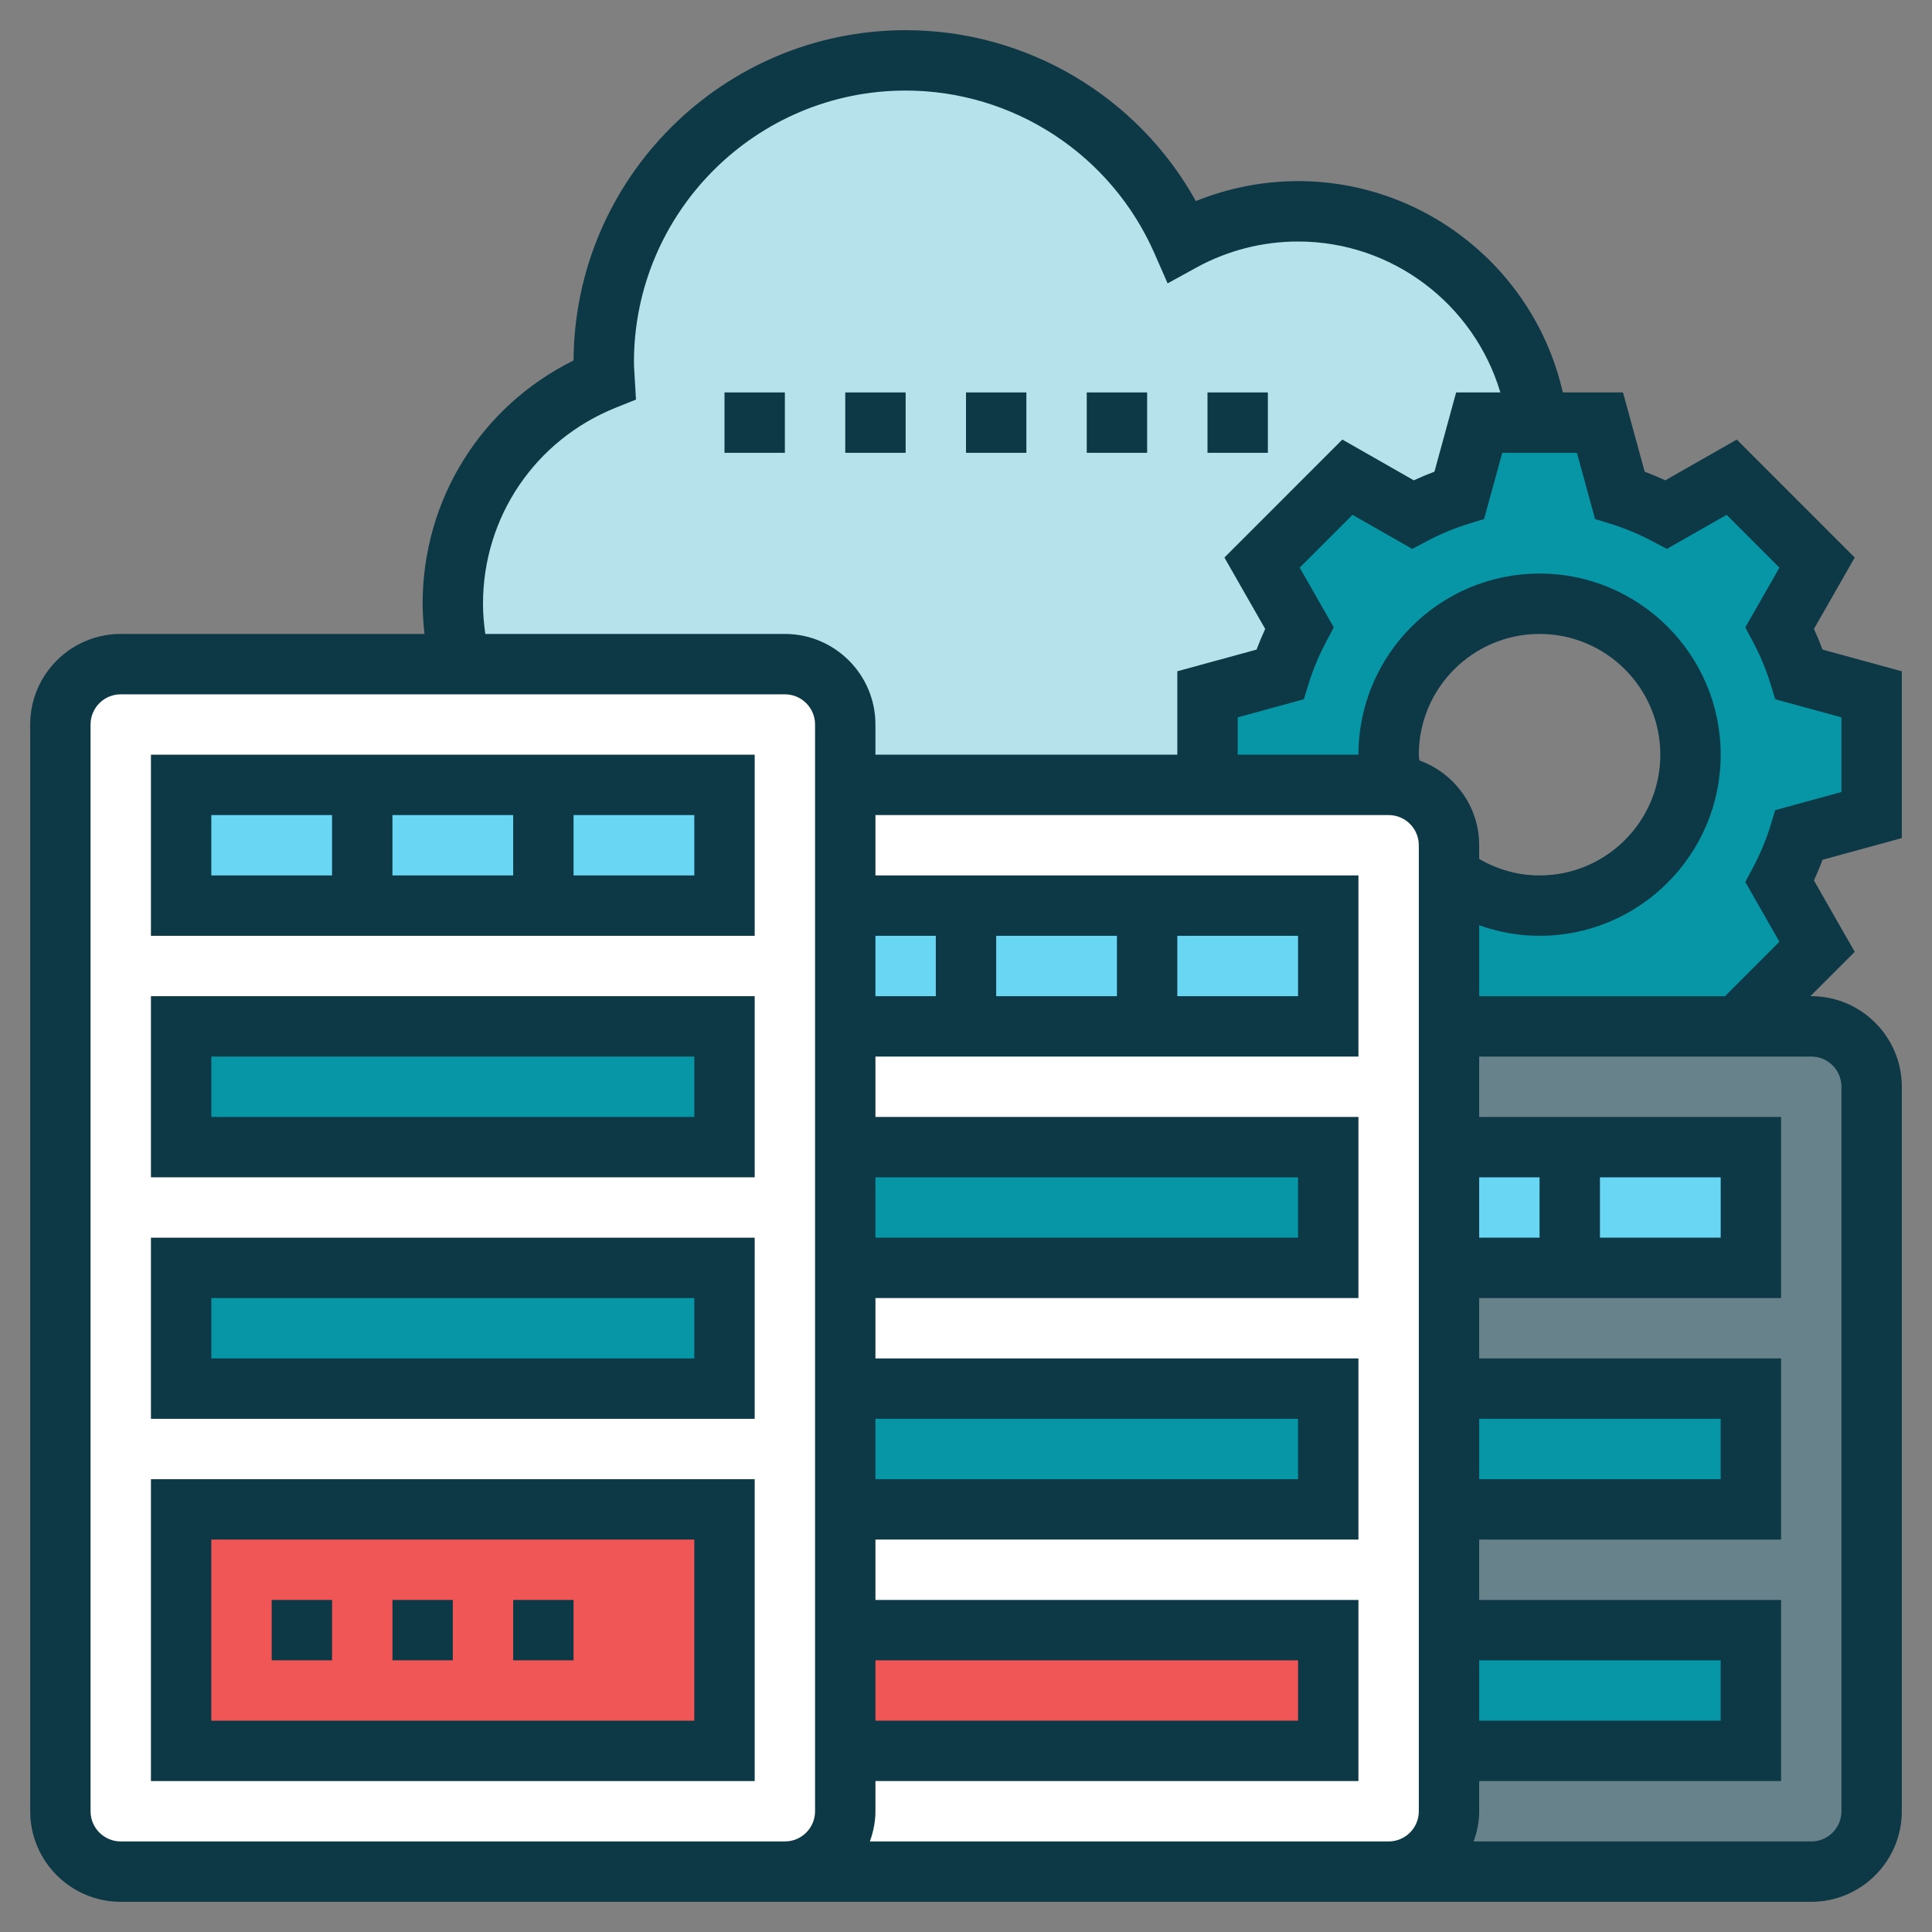
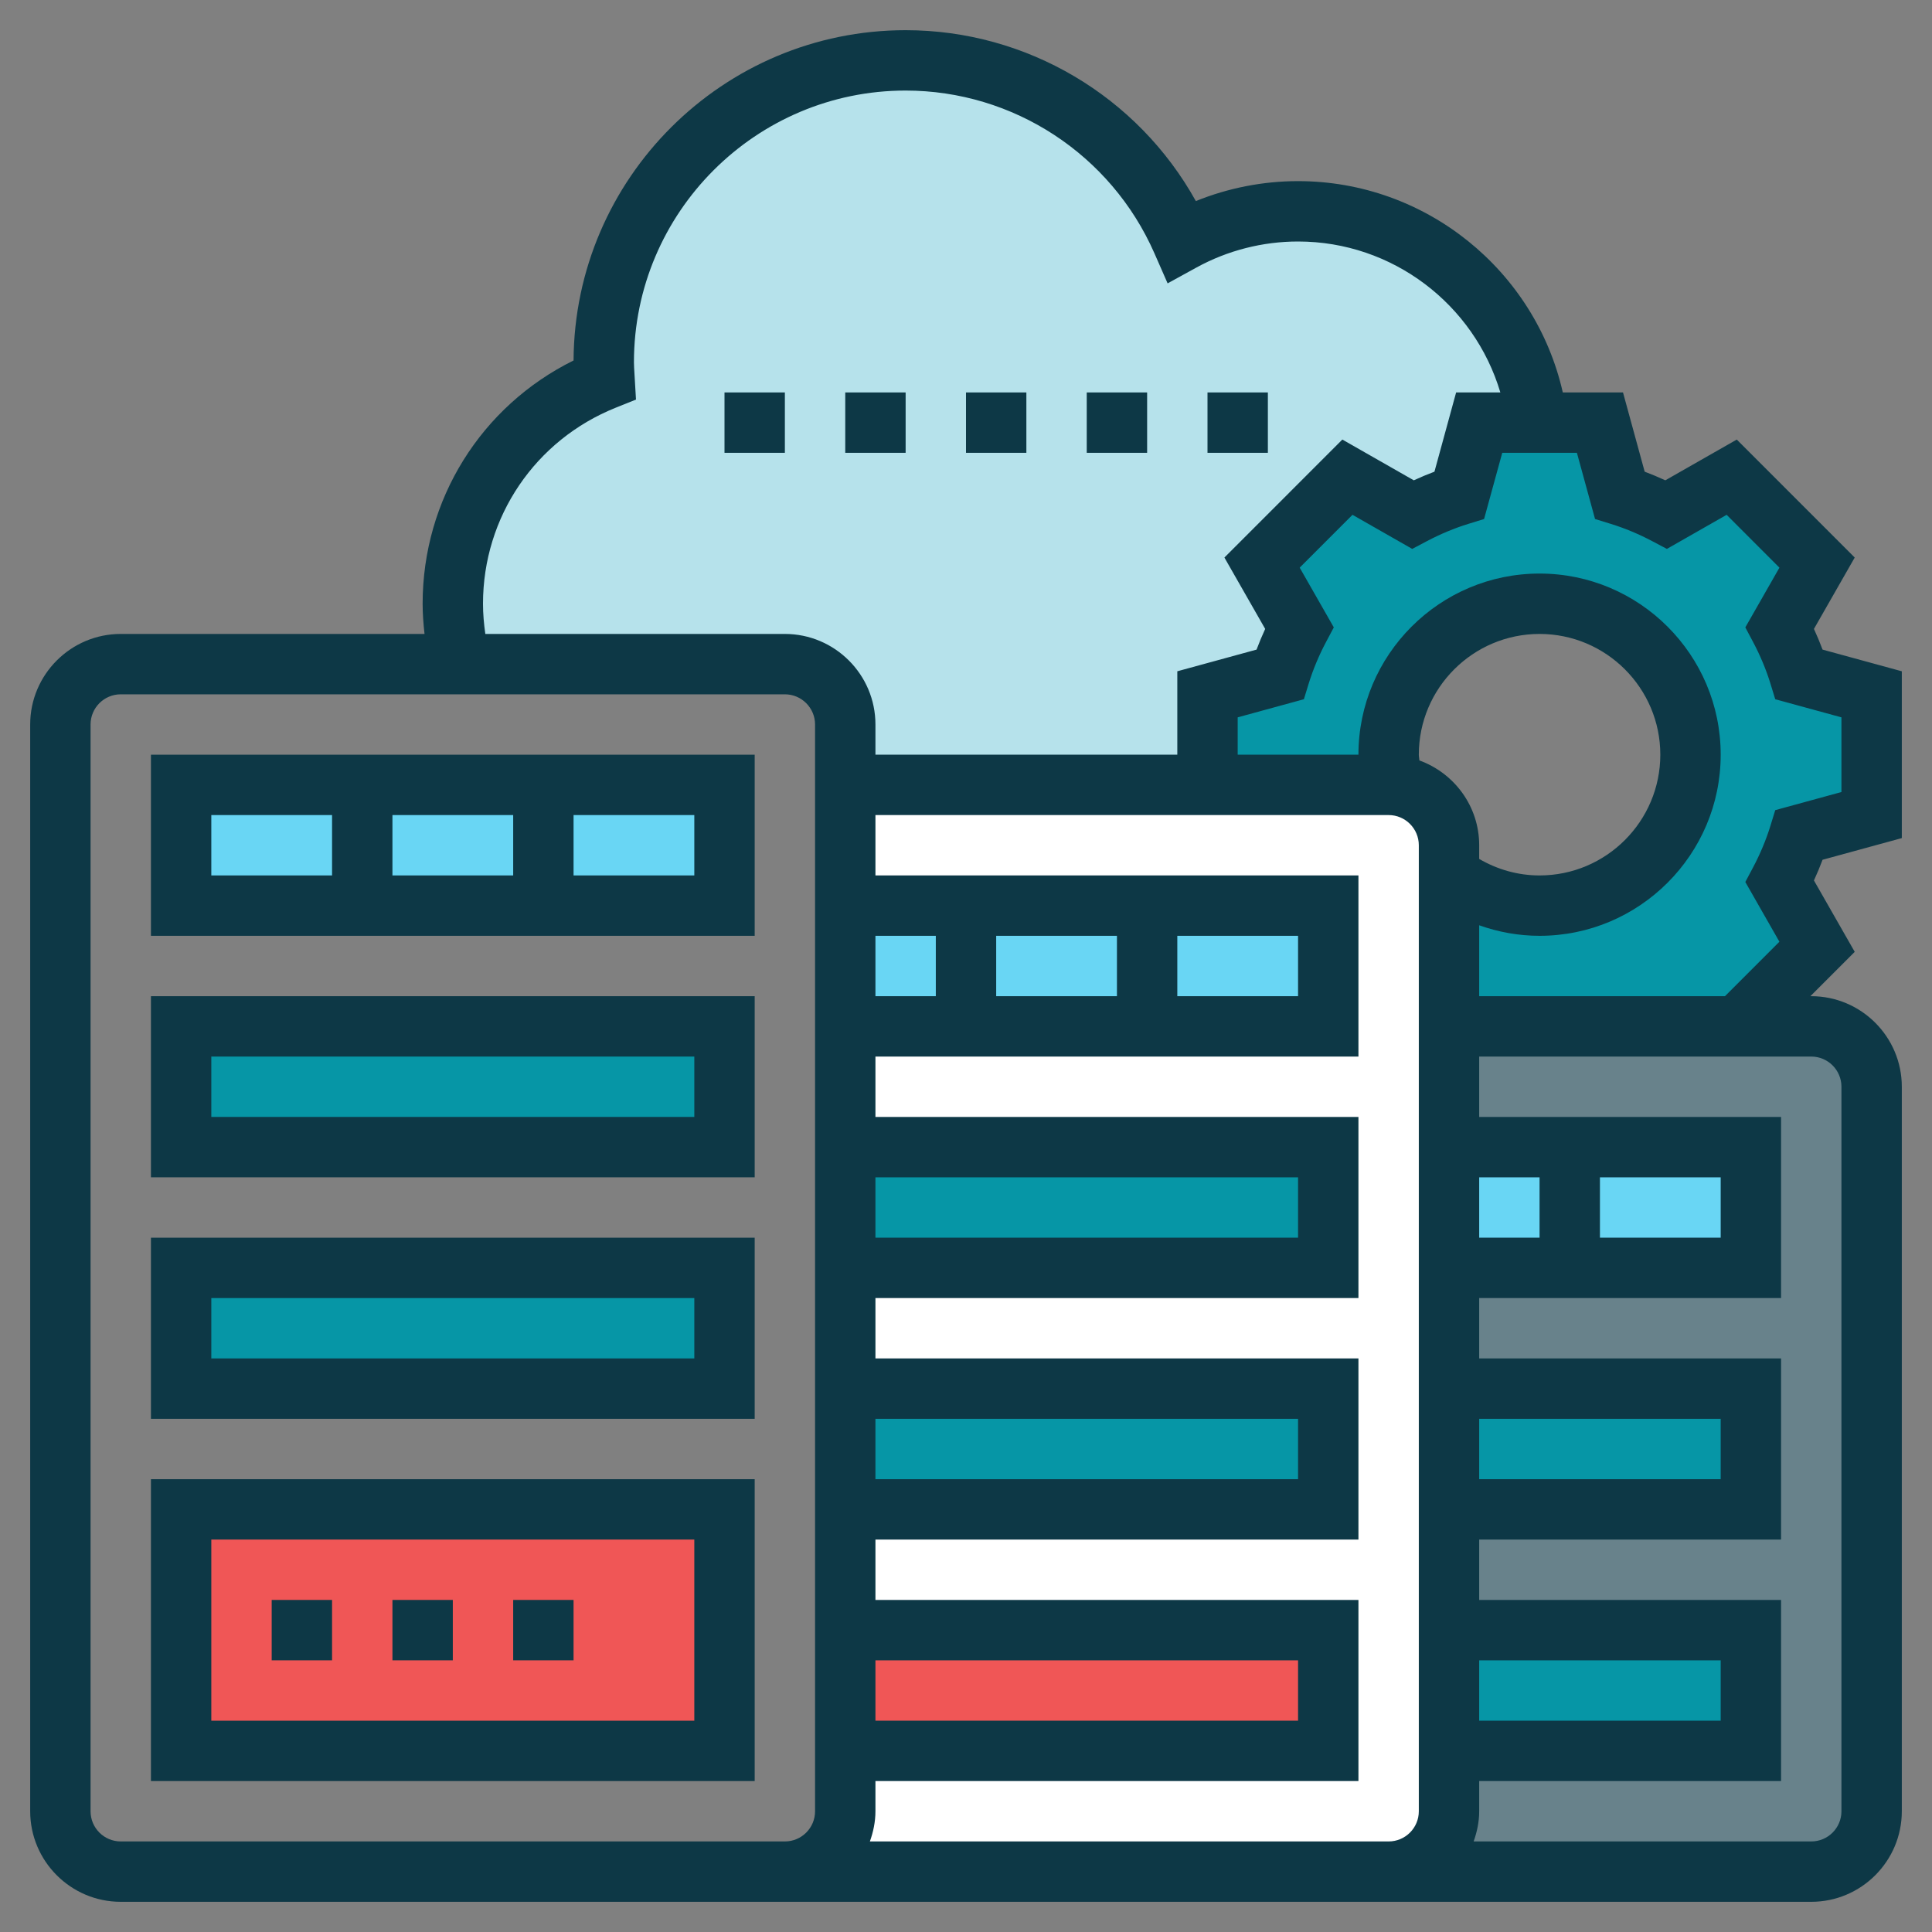
<svg xmlns="http://www.w3.org/2000/svg" width="285" height="285" viewBox="0 0 285 285" fill="none">
  <rect x="0" y="0" width="285" height="285" fill="#808080" stroke="none" />
  <path d="M226.798 62.344H218.203L215.264 73.031C212.904 73.788 210.588 74.723 208.406 75.881L198.787 70.404L186.185 83.006L191.663 92.625C190.505 94.807 189.57 97.123 188.813 99.483L178.125 102.422V115.781H124.688V106.875C124.688 101.977 120.68 97.969 115.781 97.969H67.91C67.198 95.119 66.797 92.135 66.797 89.062C66.797 74.055 76.059 61.275 89.196 56.02C89.152 55.13 89.062 54.284 89.062 53.438C89.062 28.856 109.013 8.906 133.594 8.906C151.807 8.906 167.482 19.861 174.384 35.536C179.461 32.775 185.295 31.172 191.484 31.172C209.653 31.172 224.616 44.754 226.798 62.344Z" fill="#B6E2EB" />
  <path d="M276.094 102.422V120.234L265.406 123.173C264.649 125.534 263.714 127.849 262.556 130.031L268.034 139.65L256.322 151.406H213.75V129.141C217.491 131.946 222.077 133.594 227.109 133.594C239.4 133.594 249.375 123.619 249.375 111.328C249.375 99.037 239.4 89.062 227.109 89.062C214.819 89.062 204.844 99.037 204.844 111.328C204.844 112.842 204.977 114.356 205.289 115.781C205.155 115.781 204.977 115.781 204.844 115.781H178.125V102.422L188.813 99.483C189.57 97.123 190.505 94.807 191.663 92.625L186.185 83.006L198.787 70.404L208.406 75.881C210.588 74.723 212.904 73.788 215.264 73.031L218.203 62.344H226.798H236.016L238.955 73.031C241.315 73.788 243.63 74.723 245.813 75.881L255.431 70.404L268.034 83.006L262.556 92.625C263.714 94.807 264.649 97.123 265.406 99.483L276.094 102.422Z" fill="#0696A6" />
  <path d="M267.188 151.406H256.322H213.75V267.188C213.75 272.086 209.742 276.094 204.844 276.094H267.188C272.086 276.094 276.094 272.086 276.094 267.188V160.312C276.094 155.414 272.086 151.406 267.188 151.406Z" fill="#68828B" />
  <path d="M205.289 115.781C205.155 115.781 204.977 115.781 204.844 115.781H178.125H124.688V267.188C124.688 272.086 120.68 276.094 115.781 276.094H191.484H204.844C209.742 276.094 213.75 272.086 213.75 267.188V258.281V240.469V222.656V204.844V187.031V169.219V151.406V129.141V124.688C213.75 119.923 210.009 116.048 205.289 115.781Z" fill="white" />
-   <path d="M124.688 258.281V267.188C124.688 272.086 120.68 276.094 115.781 276.094H106.875H17.812C12.914 276.094 8.906 272.086 8.906 267.188V106.875C8.906 101.977 12.914 97.969 17.812 97.969H67.91H115.781C120.68 97.969 124.688 101.977 124.688 106.875V115.781V133.594V151.406V169.219V187.031V204.844V222.656V240.469V258.281Z" fill="white" />
  <path d="M26.719 222.656H106.875V258.281H26.719V222.656Z" fill="#F05656" />
  <path d="M124.688 240.469H195.938V258.281H124.688V240.469Z" fill="#F05656" />
  <path d="M213.75 240.469H258.281V258.281H213.75V240.469Z" fill="#0696A6" />
  <path d="M213.75 204.844H258.281V222.656H213.75V204.844Z" fill="#0696A6" />
  <path d="M213.75 169.219H258.281V187.031H213.75V169.219Z" fill="#69D6F4" />
  <path d="M124.688 204.844H195.938V222.656H124.688V204.844Z" fill="#0696A6" />
  <path d="M124.688 169.219H195.938V187.031H124.688V169.219Z" fill="#0696A6" />
  <path d="M124.688 133.594H195.938V151.406H124.688V133.594Z" fill="#69D6F4" />
  <path d="M26.719 187.031H106.875V204.844H26.719V187.031Z" fill="#0696A6" />
  <path d="M26.719 151.406H106.875V169.219H26.719V151.406Z" fill="#0696A6" />
  <path d="M26.719 115.781H106.875V133.594H26.719V115.781Z" fill="#69D6F4" />
  <path d="M280.547 123.632V99.024L268.857 95.827C268.474 94.803 268.047 93.783 267.584 92.776L273.6 82.245L256.202 64.842L245.661 70.854C244.65 70.391 243.635 69.963 242.615 69.58L239.418 57.891H230.538C226.455 39.869 210.312 26.719 191.484 26.719C186.31 26.719 181.175 27.73 176.406 29.662C167.825 14.21 151.477 4.453 133.594 4.453C106.67 4.453 84.752 26.287 84.609 53.175C70.983 59.912 62.344 73.672 62.344 89.062C62.344 90.554 62.459 92.037 62.624 93.516H17.812C10.447 93.516 4.453 99.51 4.453 106.875V267.188C4.453 274.553 10.447 280.547 17.812 280.547H106.875H115.781H191.484H204.844H267.188C274.553 280.547 280.547 274.553 280.547 267.188V160.312C280.547 152.947 274.553 146.953 267.188 146.953H267.058L273.6 140.411L267.584 129.88C268.047 128.873 268.474 127.854 268.857 126.829L280.547 123.632ZM71.25 89.062C71.25 76.26 78.945 64.904 90.848 60.135L93.818 58.946L93.582 54.943C93.556 54.444 93.516 53.945 93.516 53.438C93.516 31.341 111.493 13.359 133.594 13.359C149.478 13.359 163.884 22.778 170.288 37.348L172.242 41.801L176.504 39.459C181.073 36.952 186.252 35.625 191.484 35.625C205.432 35.625 217.459 44.905 221.325 57.891H214.801L211.604 69.58C210.584 69.963 209.569 70.386 208.558 70.854L198.017 64.842L180.619 82.245L186.635 92.776C186.172 93.783 185.744 94.803 185.361 95.827L173.672 99.024V111.328H129.141V106.875C129.141 99.51 123.147 93.516 115.781 93.516H71.593C71.384 92.042 71.25 90.559 71.25 89.062V89.062ZM191.484 138.047V146.953H173.672V138.047H191.484ZM164.766 146.953H146.953V138.047H164.766V146.953ZM138.047 146.953H129.141V138.047H138.047V146.953ZM129.141 244.922H191.484V253.828H129.141V244.922ZM129.141 209.297H191.484V218.203H129.141V209.297ZM129.141 173.672H191.484V182.578H129.141V173.672ZM106.875 271.641H17.812C15.354 271.641 13.359 269.646 13.359 267.188V106.875C13.359 104.421 15.354 102.422 17.812 102.422H115.781C118.239 102.422 120.234 104.421 120.234 106.875V267.188C120.234 269.646 118.239 271.641 115.781 271.641H106.875ZM191.484 271.641H128.321C128.82 270.242 129.141 268.755 129.141 267.188V262.734H200.391V236.016H129.141V227.109H200.391V200.391H129.141V191.484H200.391V164.766H129.141V155.859H200.391V129.141H129.141V120.234H204.844C207.302 120.234 209.297 122.234 209.297 124.688V267.188C209.297 269.646 207.302 271.641 204.844 271.641H191.484ZM209.297 111.328C209.297 101.505 217.286 93.516 227.109 93.516C236.933 93.516 244.922 101.505 244.922 111.328C244.922 121.152 236.933 129.141 227.109 129.141C223.934 129.141 220.902 128.277 218.203 126.705V124.688C218.203 118.921 214.511 114.04 209.381 112.174C209.368 111.894 209.297 111.609 209.297 111.328ZM253.828 173.672V182.578H236.016V173.672H253.828ZM227.109 182.578H218.203V173.672H227.109V182.578ZM218.203 244.922H253.828V253.828H218.203V244.922ZM218.203 209.297H253.828V218.203H218.203V209.297ZM271.641 160.312V267.188C271.641 269.646 269.646 271.641 267.188 271.641H217.384C217.883 270.242 218.203 268.755 218.203 267.188V262.734H262.734V236.016H218.203V227.109H262.734V200.391H218.203V191.484H262.734V164.766H218.203V155.859H267.188C269.646 155.859 271.641 157.854 271.641 160.312ZM262.489 138.92L254.46 146.953H218.203V136.493C221.035 137.499 224.028 138.047 227.109 138.047C241.845 138.047 253.828 126.064 253.828 111.328C253.828 96.593 241.845 84.609 227.109 84.609C212.374 84.609 200.391 96.593 200.391 111.328H182.578V105.82L192.344 103.148L193.061 100.81C193.702 98.748 194.557 96.695 195.608 94.713L196.757 92.549L191.725 83.737L199.513 75.944L208.326 80.971L210.486 79.831C212.49 78.771 214.547 77.916 216.591 77.284L218.925 76.563L221.605 66.797H232.618L235.294 76.563L237.628 77.284C239.672 77.916 241.729 78.771 243.733 79.831L245.893 80.971L254.705 75.944L262.494 83.737L257.462 92.549L258.611 94.713C259.662 96.695 260.521 98.748 261.158 100.81L261.875 103.148L271.641 105.82V116.837L261.875 119.509L261.158 121.846C260.517 123.908 259.662 125.961 258.611 127.943L257.462 130.107L262.489 138.92Z" fill="#0D3846" />
  <path d="M22.266 138.047H111.328V111.328H22.266V138.047ZM57.891 129.141V120.234H75.703V129.141H57.891ZM102.422 129.141H84.609V120.234H102.422V129.141ZM31.172 120.234H48.984V129.141H31.172V120.234Z" fill="#0D3846" />
  <path d="M22.266 173.672H111.328V146.953H22.266V173.672ZM31.172 155.859H102.422V164.766H31.172V155.859Z" fill="#0D3846" />
  <path d="M22.266 209.297H111.328V182.578H22.266V209.297ZM31.172 191.484H102.422V200.391H31.172V191.484Z" fill="#0D3846" />
  <path d="M22.266 262.734H111.328V218.203H22.266V262.734ZM31.172 227.109H102.422V253.828H31.172V227.109Z" fill="#0D3846" />
  <path d="M75.703 236.016H84.609V244.922H75.703V236.016Z" fill="#0D3846" />
  <path d="M57.891 236.016H66.797V244.922H57.891V236.016Z" fill="#0D3846" />
  <path d="M40.078 236.016H48.984V244.922H40.078V236.016Z" fill="#0D3846" />
  <path d="M178.125 57.891H187.031V66.797H178.125V57.891Z" fill="#0D3846" />
  <path d="M142.5 57.891H151.406V66.797H142.5V57.891Z" fill="#0D3846" />
  <path d="M160.312 57.891H169.219V66.797H160.312V57.891Z" fill="#0D3846" />
  <path d="M124.688 57.891H133.594V66.797H124.688V57.891Z" fill="#0D3846" />
  <path d="M106.875 57.891H115.781V66.797H106.875V57.891Z" fill="#0D3846" />
</svg>